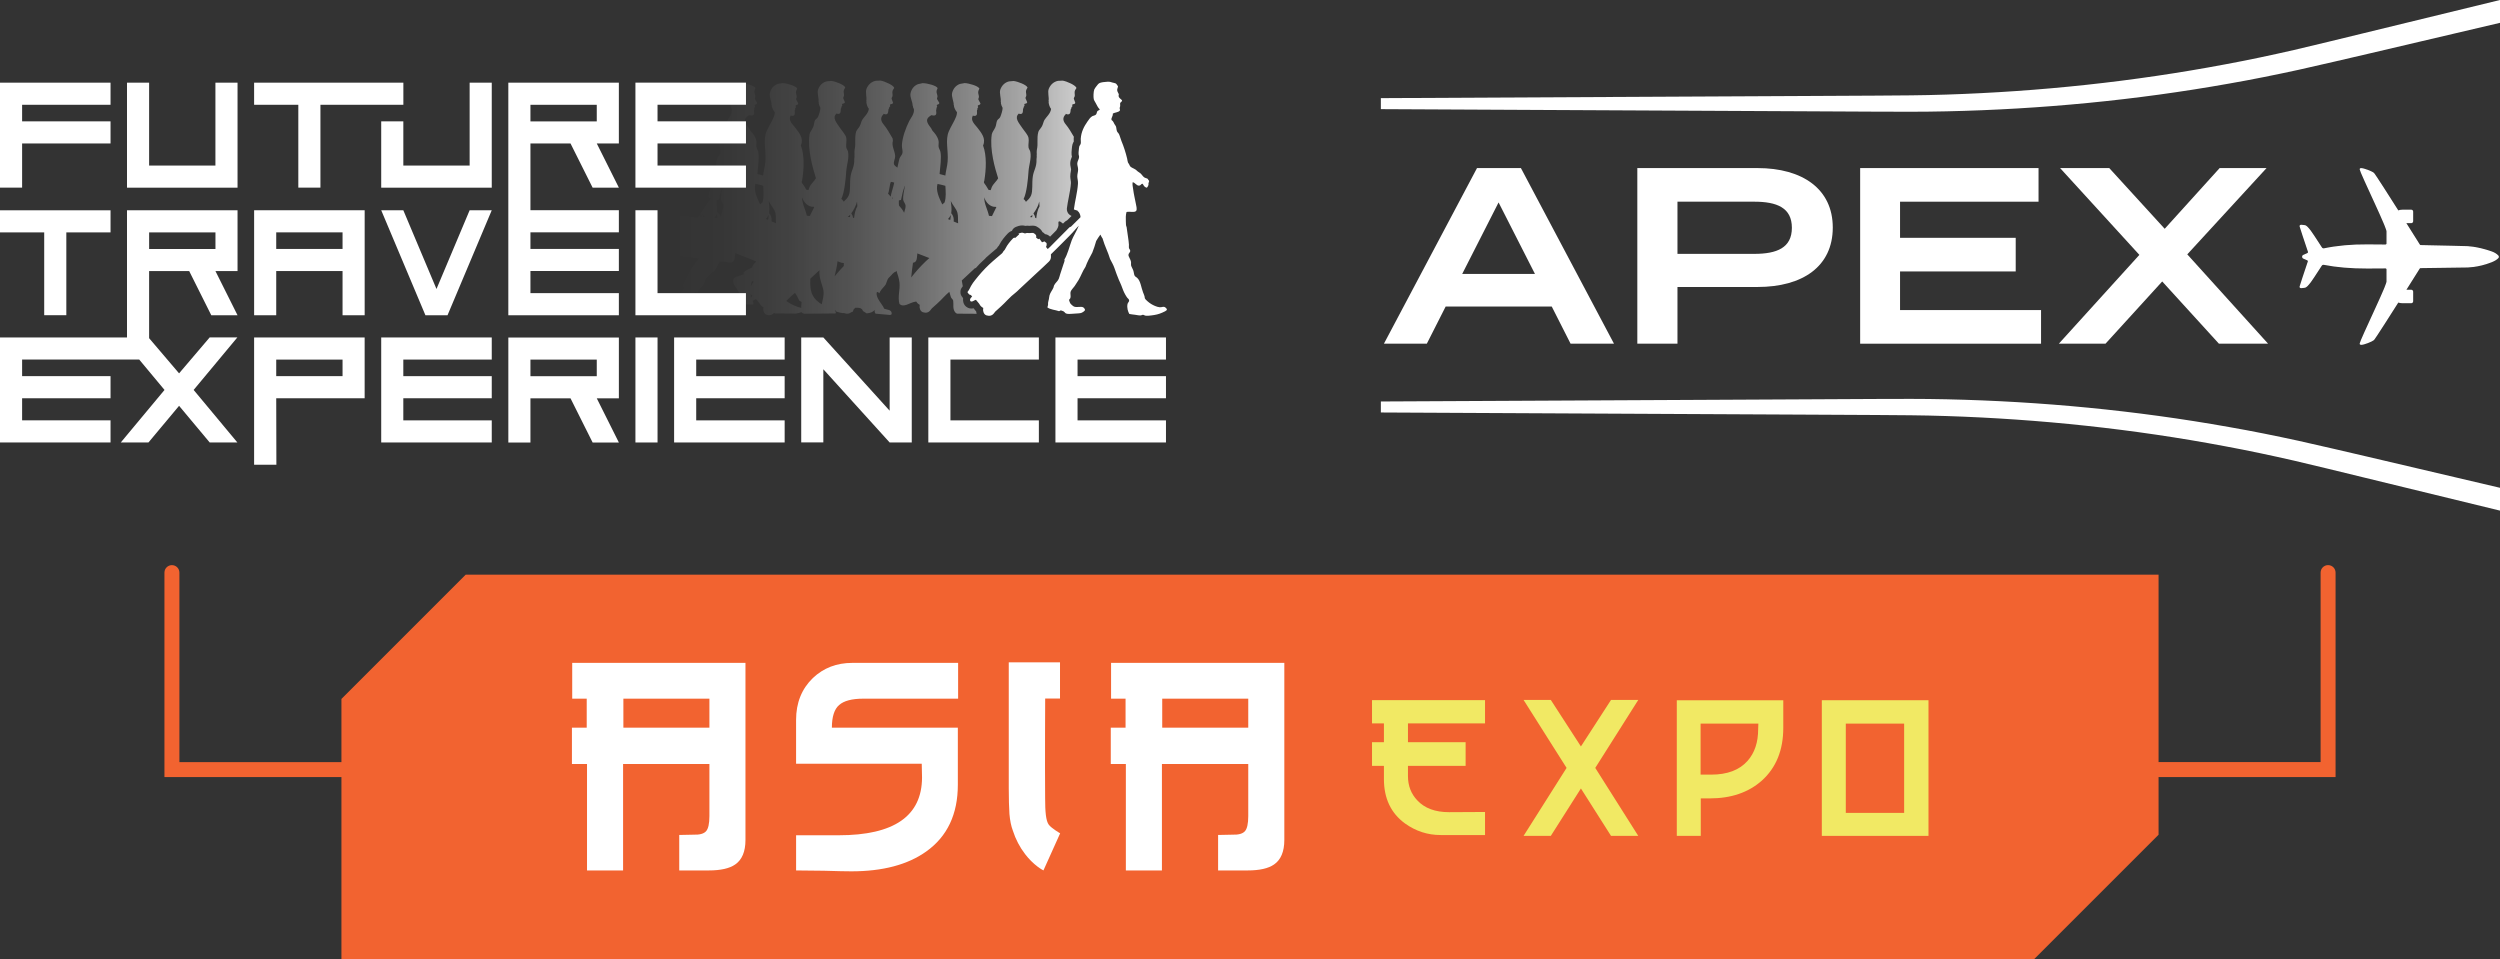
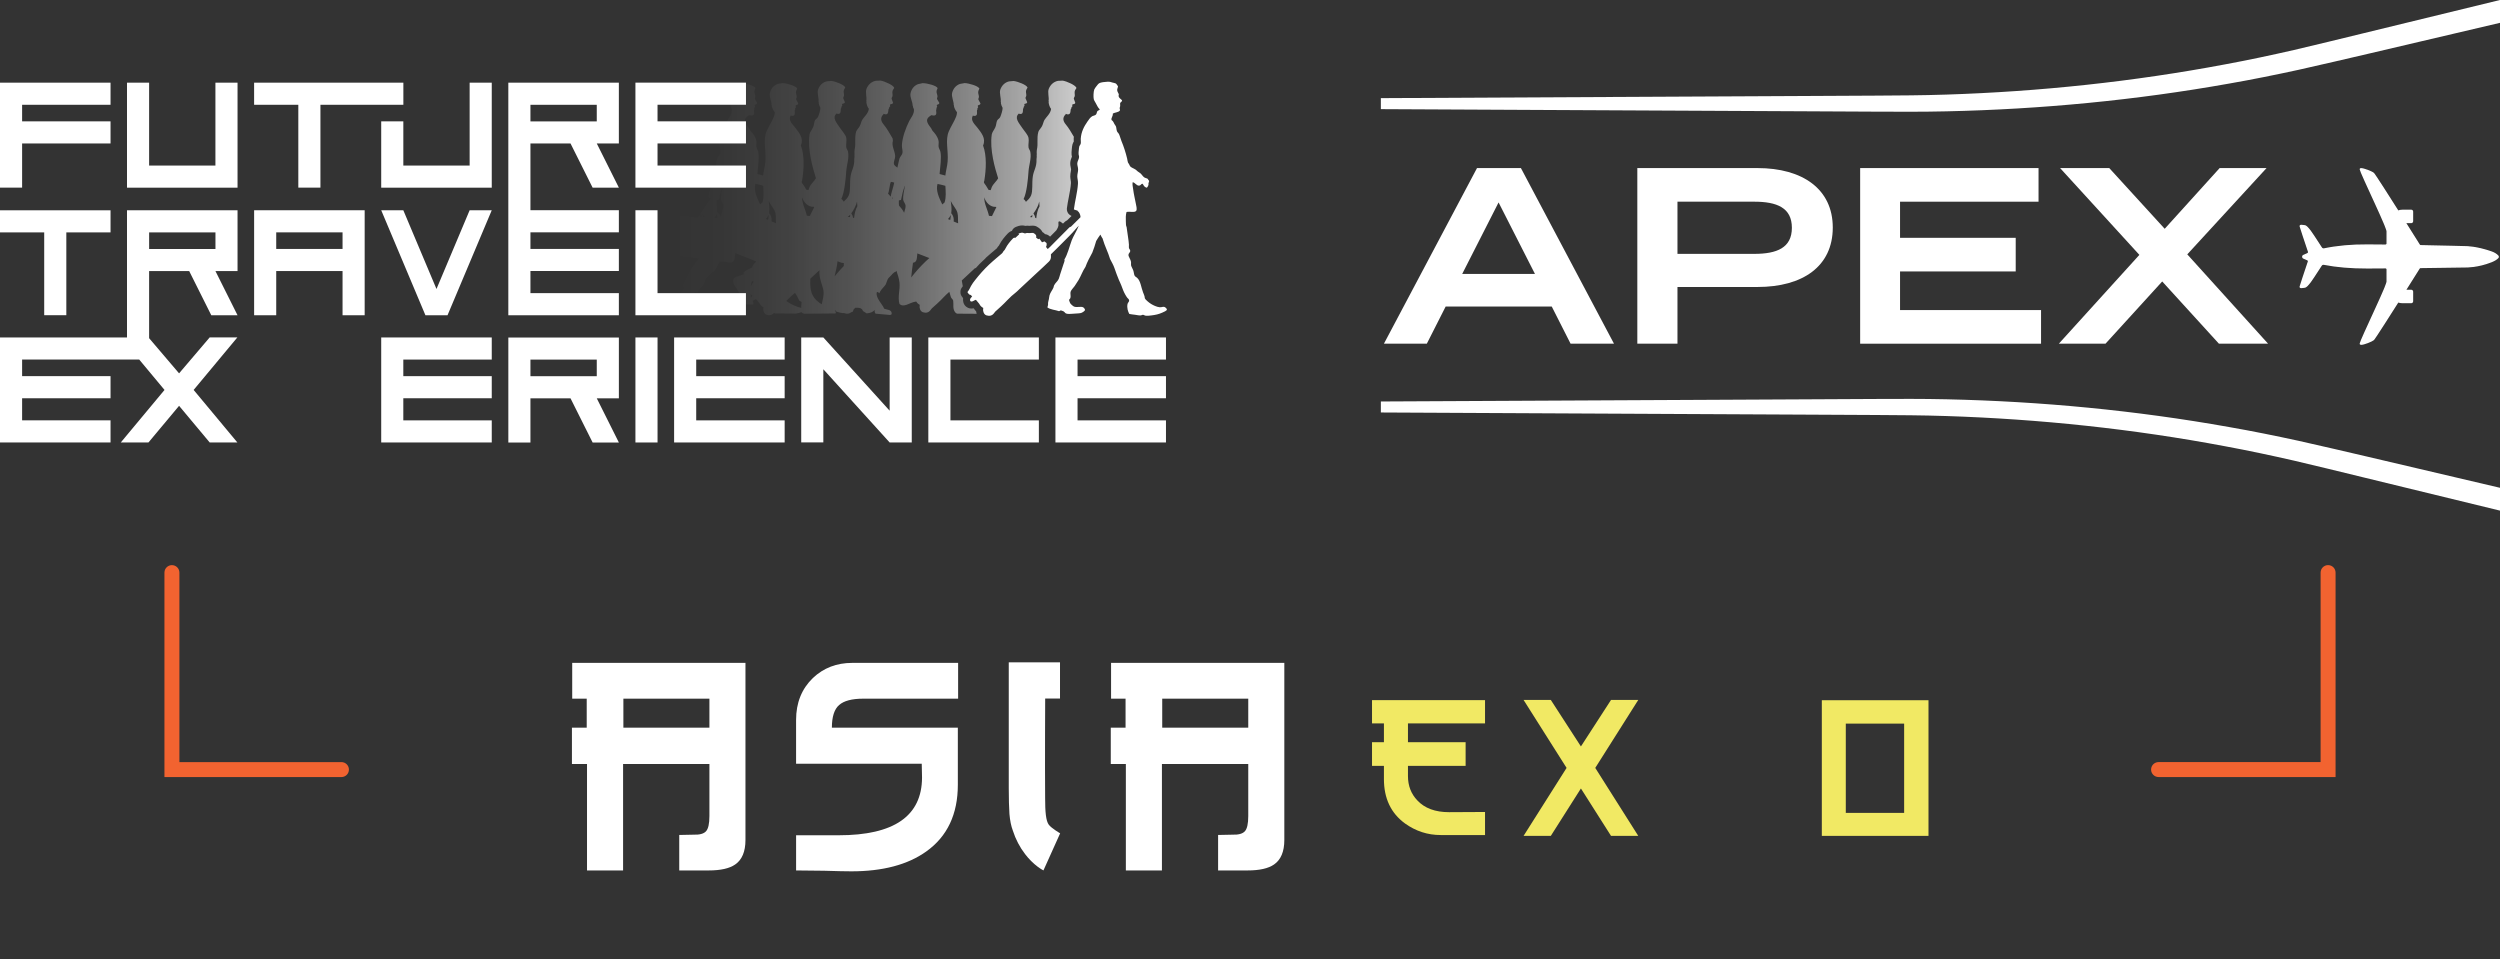
<svg xmlns="http://www.w3.org/2000/svg" id="a" viewBox="0 0 1433.44 549.87">
  <rect x="0" y="0" width="1433.44" height="549.87" fill="#333333" stroke="none" />
  <defs>
    <style>.c{fill:#fff;}.d{fill:#f1e964;}.e{fill:#f26330;}.f{fill:url(#b);}.g{fill:#1d1e1c;}</style>
    <linearGradient id="b" x1="386.52" y1="113.51" x2="617.23" y2="113.51" gradientUnits="userSpaceOnUse">
      <stop offset="0" stop-color="#fff" stop-opacity="0" />
      <stop offset=".14" stop-color="#fff" stop-opacity=".02" />
      <stop offset=".28" stop-color="#fff" stop-opacity=".07" />
      <stop offset=".43" stop-color="#fff" stop-opacity=".15" />
      <stop offset=".58" stop-color="#fff" stop-opacity=".26" />
      <stop offset=".73" stop-color="#fff" stop-opacity=".41" />
      <stop offset=".88" stop-color="#fff" stop-opacity=".58" />
      <stop offset="1" stop-color="#fff" stop-opacity=".75" />
    </linearGradient>
  </defs>
  <g>
    <path class="e" d="M195.77,445.54H94.29v-117.22c0-2.37,1.92-4.29,4.29-4.29s4.29,1.92,4.29,4.29v108.65h92.91c2.37,0,4.29,1.92,4.29,4.29s-1.92,4.29-4.29,4.29Z" />
    <path class="e" d="M1339.16,445.54h-101.49c-2.37,0-4.29-1.92-4.29-4.29s1.92-4.29,4.29-4.29h92.91v-108.65c0-2.37,1.92-4.29,4.29-4.29s4.29,1.92,4.29,4.29v117.22Z" />
  </g>
  <g>
-     <polygon class="e" points="1237.67 329.49 1237.67 478.61 1166.4 549.87 195.77 549.87 195.77 400.76 267.04 329.49 1237.67 329.49" />
    <path class="d" d="M851.48,478.79h-25.46c-7.42,0-14.22-2.2-20.39-6.61-8.08-5.88-12.12-14.36-12.12-25.46v-7.6h-6.83v-13.56h6.83v-10.8h-6.83v-13.33h64.8v13.33h-44.19v10.8h33.06v13.56h-33.06v5.84c0,5.58,1.8,10.25,5.4,14,4.19,4.48,10.25,6.72,18.18,6.72l20.61-.11v13.22Z" />
    <path class="d" d="M906.46,427.99l17.26-26.66h15.62l-24.66,38.97,24.66,38.97h-15.62l-17.26-27.18-17.26,27.18h-15.62l24.66-38.97-24.66-38.97h15.62l17.26,26.66Z" />
-     <path class="d" d="M961.44,401.49v77.78h13.74v-21.49h5.21c12.19,0,22.12-3.4,29.8-10.19,8.2-7.39,12.3-17.47,12.3-30.25v-15.84h-61.05Zm46.76,13.41l-.11,3.21c0,7.53-2.03,13.59-6.09,18.17-4.65,5.25-11.6,7.87-20.83,7.87h-6.09v-29.25h33.13Z" />
    <path class="d" d="M1044.59,401.49v77.78h61.16v-77.78h-61.16Zm47.2,13.41v51.19h-33.46v-51.19h33.46Z" />
    <path class="c" d="M637.06,380.09v20.51h8.31v16.61h-8.48v20.85h8.65v61.03h20.68v-61.03h49.5v29.84c0,4.41-.65,7.32-1.95,8.73-1.3,1.42-3.64,2.06-7.03,1.95-2.94,.11-5.71,.17-8.31,.17v20.34h16.95c6.78,0,11.81-1.13,15.09-3.39,3.95-2.71,5.93-7.4,5.93-14.07v-101.54h-99.34Zm78.66,37.13h-49.33v-16.61h49.33v16.61Z" />
    <path class="c" d="M607.86,477.81l-9.57,21.26s-1.42-.68-3.3-2.11c-2.6-1.96-5.03-4.37-7.23-7.24-3.07-3.99-5.43-8.52-7-13.42-1.02-2.64-1.65-5.88-1.97-9.58-.24-3.77-.39-8.67-.39-14.78v-72.18h29.38v20.77h-8.5s-.19,36.11-.03,56.99c0,7.84,.42,13.16,2.12,15.38,1.64,2.13,6.49,4.9,6.49,4.9Z" />
    <path class="c" d="M488.67,380.09h60.69v20.51h-54.42c-6.44,0-11.05,1.22-13.81,3.64-2.77,2.43-4.15,6.75-4.15,12.97h72.22v32.72c0,16.95-6.05,29.72-18.14,38.31-10.62,7.57-24.92,11.36-42.89,11.36-3.05,0-8.31-.11-15.77-.34-6.78-.11-12.09-.17-15.94-.17v-20.17h24.41c31.75,0,47.69-11.02,47.8-33.06l-.17-7.97h-72.05v-25.09c0-9.83,3.22-17.85,9.66-24.07,6.1-5.76,13.62-8.65,22.54-8.65Z" />
    <path class="c" d="M328.1,400.6h8.31v16.61h-8.48v20.85h8.65v61.03h20.68v-61.03h49.5v29.84c0,4.41-.65,7.32-1.95,8.73-1.3,1.42-3.64,2.06-7.04,1.95-2.94,.11-5.71,.17-8.31,.17v20.34h16.95c6.78,0,11.81-1.13,15.09-3.39,3.95-2.71,5.93-7.4,5.93-14.07v-101.54h-99.34v20.51Zm29.33,0h49.33v16.61h-49.33v-16.61Z" />
  </g>
  <path class="c" d="M669.09,177.5c-.07,.66-1.79,1.37-2.71,1.77-1.95,.88-3.83,1.31-6.25,1.59-1.03,.12-2.22,.28-3.08,.18-.72-.07-1.31-.57-1.78-.56-.38,.01-.66,.32-1.12,.37-.99,.11-2.22-.23-3.36-.37-1.13-.15-2.29-.25-3.27-.47-.74-1.27-1.48-3.5-1.03-5.7,.19-.9,.97-1.17,.93-2.05-.03-.72-.71-1.06-1.12-1.59-.37-.48-.77-1.18-1.12-1.78-.95-1.64-1.53-3.34-2.24-5.23-.41-1.1-.95-2.1-1.4-3.17-.92-2.23-1.77-4.49-2.52-6.72-.64-1.89-1.65-3.55-2.54-5.28-1.14-3.9-3.08-7.51-4.19-11.42,0-.06-.02-.11-.02-.17,0-.04-.02-.07-.02-.1,0,0,0,0,0,0-.05-.07-.12-.13-.17-.2-.43-.65-.8-1.36-1.14-2.09-.86,1.17-1.68,2.38-2.41,3.66-.59,2.24-1.39,4.44-2.21,6.63-1.46,2.72-2.93,5.35-3.98,8.32,0,0-.01,0-.02,0-1.59,2.3-2.39,4.86-3.92,7.47-.6,1.02-1.36,2.18-2.24,3.46-.61,.87-2.14,2.38-2.34,3.36-.2,1,.24,2.48-.09,3.46-.19,.55-.71,.68-.75,1.21-.01,.24,.57,1.63,.65,1.77,.34,.58,1.68,1.76,2.24,1.96,1.75,.62,3.76-.26,5.13,.37,.38,.17,1.19,1,1.12,1.59-.06,.51-1.54,1.48-2.24,1.68-.84,.25-2.39,.26-3.82,.38-1.42,.11-3.09,.26-4.2,.09-1.26-.19-1.17-.88-2.05-1.4-.5-.29-.95-.28-1.5-.56-.46,.06-.63,.42-1.12,.46-2.16-.76-4.97-.88-6.63-2.15,.05-.51,.31-.92,.37-1.4,.06-.42-.04-.81,0-1.21,.07-.66,.32-1.38,.46-2.06,.16-.75,.2-1.59,.37-2.23,.44-1.62,1.64-3,2.24-4.39,.18-.41,.19-.92,.37-1.3,.69-1.48,2.13-2.41,2.71-3.83,.35-.85,.54-1.8,.84-2.71,.61-1.82,1.17-3.61,1.77-5.41,.29-.88,.71-1.75,.75-2.71-.06-.05-.12-.08-.19-.12,2.04-3.35,2.9-7.52,4.26-11.12,.86-2.29,2.83-5.32,4.05-8.35-.61,.6-1.22,1.21-1.76,1.87-2.35,2.83-5.05,5.32-7.6,7.95-2.15,2.22-4.39,4.35-6.63,6.56,0,.33,0,.68,.02,1.03,.08,1.22-.27,2.29-1.16,3.15-1.09,1.05-2.18,2.09-3.29,3.13-1.55,1.45-3.12,2.88-4.68,4.33-3.06,2.85-6.12,5.71-9.19,8.56-.57,.53-1.09,1.11-1.7,1.58-1.79,1.38-3.45,2.89-5,4.52-1.15,1.21-2.32,2.4-3.56,3.53-1.12,1.02-2.25,2.02-3.36,3.04-.23,.21-.41,.49-.59,.76-1.12,1.6-2.66,1.94-4.4,1.4-1.56-.48-2.13-2.41-1.96-3.7,.03-.19,.08-.37,.12-.54-.93-.52-1.69-1.15-2.16-2.1-.19-.39-.53-.72-.82-1.07-.42-.52-.86-1.03-1.27-1.53-1.01,.2-1.7,1.17-2.86,.96-.54-.25-.53-.76-.48-1.42,.36-.48,.78-1.03,1.18-1.55-.23-.21-.47-.41-.7-.61-.07-.06-.15-.17-.22-.17-.96-.07-1.22-.92-1.73-1.46,.01-.15-.01-.27,.04-.33,.87-1.01,1.37-2.24,1.99-3.39,.65-1.2,1.47-2.26,2.3-3.32,2.46-3.15,5.12-6.13,8.02-8.89,1.3-1.24,2.69-2.4,4.05-3.58,1.12-.97,2.26-1.92,3.38-2.88,.14-.12,.28-.27,.36-.44,.24-.53,.59-.97,1.02-1.38,.29-.28,.45-.69,.64-1.06,1.07-2.08,2.54-3.86,4.14-5.55,.4-.43,.85-.69,1.46-.44,.73-.67,1.46-1.35,2.19-2.02-.1-.1-.21-.22-.38-.4,1.11-.44,2.16-.86,3.3-.24,.31,.17,.62,.13,.93,0,.42-.18,.86-.2,1.31-.12,.96,.16,1.91-.14,2.94-.04,.97,.54,2.04,1.08,1.63,2.66,.4,.3,.8,.6,1.24,.93,.19-.1,.39-.2,.63-.32,.5,.68,1,1.38,1.52,2.09,.49-.18,.93-.35,1.4-.52,.41,.32,.78,.62,1.18,.94,.15,.76,.12,1.51-.3,2.24,.32,.39,.63,.76,.99,1.2,.51-.48,1-.92,1.48-1.37,.21-.2,.41-.41,.61-.62,3.31-3.34,6.63-6.68,9.94-10.02,.37-.37,.71-.76,1.22-.73,1.87-1.85,3.72-3.69,5.56-5.52-.03-.48-.1-.95-.25-1.4-.37-1.1-.86-1.78-1.46-2.15,.02-.07,.05-.12,.06-.19-.7-.27-1.59-.35-2.15-.75,.57-4.65,2-9.67,2.33-14.66,.11-1.68-.35-2.92-.38-4.2-.02-1.33,.48-2.69,.47-4.01,0-1.27-.57-2.45-.47-3.64,.11-1.19,.99-2.33,1.03-3.55,.02-.51-.24-1.05-.28-1.49-.06-.71,0-1.56,.1-2.34,.08-.69,.11-1.51,.28-2.14,.15-.54,.71-1.06,.84-1.68,.18-.89-.05-1.9,0-2.7,.25-4.12,1.99-7.24,3.83-9.9,.84-1.21,1.73-2.58,2.9-3.17,.63-.32,1.49-.29,2.05-.94,.47-.54,.36-1.41,.84-1.96,.42-.47,.94-.24,1.31-.93-1.04-.98-1.59-2.23-2.34-3.64-.42-.81-.95-1.51-1.12-2.24-.27-1.2-.18-4.26,.28-5.51,.2-.55,.83-1.34,1.3-1.96,.48-.63,1.01-1.34,1.59-1.68,.89-.52,2.96-.74,4.67-.84,1.28-.07,1.98,.17,2.89,.47,.61,.2,1.34,.25,1.77,.47,.65,.33,.87,1.05,1.4,1.68-.07,.81-.51,1.45-.46,2.24,.04,.89,.7,1.6,.93,2.34-.34,1.41,.04,1.75,.84,2.52,.33,.32,1.01,.77,1.03,1.12,.01,.56-.97,.86-1.12,1.49-.1,.42,.12,1.14,0,1.77-.06,.33-.27,.74-.28,1.03-.02,.43,.3,.86,.19,1.3-.77,1.22-2.91,1.07-4.11,1.87,.2,1.59-1.26,2.6-.65,3.73,.12,.23,.31,.21,.28,.19,.7,.64,.82,1.15,1.31,2.06,.27,.5,.66,.86,.84,1.3,.33,.84,.23,1.89,.65,2.89,.23,.56,.73,.84,1.03,1.4,.64,1.24,.93,2.77,1.49,4.11,1.33,3.16,2.43,6.6,3.27,10.08,.18,.75,.21,1.59,.47,2.24,.11,.26,.46,.67,.65,1.03,.24,.43,.4,.91,.56,1.12,.63,.78,2.08,1.23,3.08,1.87,.46,.29,.85,.74,1.31,1.12,.5,.41,1.1,.69,1.49,1.02,.9,.78,1.51,1.94,2.33,2.43,.68,.41,1.38,.42,1.97,.84,.04,.48,.7,.75,.75,1.31,.02,.26-.3,.7-.38,1.22-.04,.31,.05,.71,0,.94-.1,.45-.68,1.48-1.02,1.58-.68-.21-1.1-.48-1.49-.93-.4-.45-.49-1.09-1.03-1.4-.91,.32-.86,1.07-1.87,1.13-1.48,.07-2.24-1.77-3.64-1.97-.3,1.25,.09,2.64,.28,4.11,.35,2.79,.96,5.18,1.5,8.03,.24,1.27,.82,3.28,.28,4.2-.78,1.31-3.83,.26-5.6,.75-.49,1.71-.46,3.62-.38,5.5,.03,.71,.01,1.44,.09,2.06,.06,.42,.29,.8,.37,1.21,.1,.46,.14,.95,.19,1.4,.33,2.89,.95,5.79,1.12,8.59,.04,.59-.13,1.28,0,1.87,.12,.54,.78,1,.75,1.77-.04,.74-.98,1.27-1.03,2.15-.05,1.11,1.27,2.55,1.49,4.11,.08,.58-.11,1.21,0,1.86,.14,.81,.88,1.88,1.21,2.8,.45,1.23,.43,2.41,.84,3.18,.29,.54,.91,.78,1.4,1.21,2.06,1.79,2.35,5.62,3.45,8.41,.3,.73,.65,1.54,.84,2.23,.1,.35,.04,.78,.19,1.13,.23,.54,.98,1.25,1.59,1.77,1.28,1.12,2.61,1.93,4.2,2.61,.87,.38,1.9,.69,2.71,.75,1.15,.08,1.8-.44,2.71-.18,.29,.08,1.49,.85,1.4,1.59Z" />
  <path class="f" d="M616.25,55.02c.13-.97-.38-2.18,.17-3.27,.27-.44,.55-.88,.81-1.32-.52-1.59-5.39-3.76-7.89-4.2-.9,.04-1.8,.08-2.7,.12-2.44,.49-4.26,2.1-5.28,4.51-.84,1.96,.27,5.18-.14,6.94,.13,.36,.15,.65,.04,1.04,.19,1.27,.61,2.59,1.4,3.59-.24,2.66-2.82,4.7-3.79,6.33-.57,.95-.76,2.35-1.41,3.59-.61,1.18-1.84,2.28-2.1,3.26-1.01,3.78-.03,6.76-.83,10.17-.06,.56-.14,1.12-.11,1.68,.02,.6,.09,1.22-.01,1.81,.14,.68-.12,1.5-.1,1.99,.16,4.57-1.54,6.22-2.1,9.78-.63,4.06,.13,8.33-1.05,11.09-.6,1.42-1.74,2.53-2.89,3.59-.5-.9-1.05-1.41-1.48-1.67,.04,0,.09,.02,.14,.02,1.77-3.62,2.48-11.09,2.79-15.76,.24-3.69,1.75-7.5,1.03-11.25-.18-.94-.9-1.64-1.03-2.58-.24-1.72,.38-3.66,0-5.46-.39-1.8-2.21-3.61-3.45-5.46-2.3-3.41-4.72-5.94-2.15-8.42,.29,.11,.58,.21,.86,.23,2.36,.13,1.07-3.1,1.93-3.45-.04-.94,.15-.62,.56-1.29-.17-.35-.22-.59-.08-1.01,.64-.37,1.32-.08,1.59-.95-.32-.78-.64-1.56-.97-2.34-.07-.67,.4-.87,.45-1.59,.08-.96-.49-2.13-.02-3.22,.25-.44,.49-.89,.73-1.34-.59-1.55-5.5-3.44-8-3.75-.88,.08-1.77,.16-2.65,.24-2.38,.59-4.09,2.27-4.96,4.69-.71,1.97,.55,5.08,.24,6.83,.14,.35,.18,.64,.09,1.03,.19,.9,.5,1.83,.98,2.63,0,1.38-.72,3.77-1.38,5.28-.34,.77-1.36,1.22-1.73,1.93-.54,1.03-.48,2.59-1.04,3.86-.73,1.66-1.87,2.84-2.07,4.18-1.3,8.7,1.91,19.62,3.57,24.84,.03,.1,.05,.22,.07,.36-.92,1.65-2.78,3.09-3.64,5.01-.27,.6-.48,1.17-.62,1.72-.39-.08-.8-.14-1.22-.16-2.34-4.31-3.07-3.66-2.45-5.22,1.1-6.56,1.47-14.46-.7-20.22,1.81-4.04-.99-7.28-3.15-10.11-1.52-2-4.28-4.16-2.72-7.04,.34,.1,.7,.2,1.03,.19,2.39-.06,.77-3.22,1.61-3.64-.12-.95,.1-.64,.44-1.35-.21-.34-.28-.57-.19-1.02,.61-.43,1.33-.19,1.51-1.1-.4-.76-.81-1.51-1.21-2.28-.13-.67,.32-.91,.31-1.64-.02-.98-.7-2.11-.33-3.26,.2-.47,.41-.94,.6-1.42-.75-1.51-5.9-3.01-8.44-3.13-.89,.15-1.78,.31-2.65,.47-2.35,.8-3.91,2.64-4.55,5.16-.53,2.06,1.05,5.09,.9,6.88,.18,.34,.25,.63,.2,1.03,.35,1.13,.89,2.28,1.7,3.15-.02,.86-.18,1.68-.47,2.46-1.03,2.74-2.95,5.58-4.2,8.48-2.21,5.14-.2,10.91-.7,17.28-.22,2.83-1.06,5.54-1.32,8.12-1.03-.3-2.1-.58-3.3-.89,.37-4.17,1.17-9.44,.47-12.78-.2-.96-.91-1.85-1.05-2.93-.12-.91,.2-2.23,0-3.26-.52-2.6-2.27-4.51-3.5-5.87-.35-.39-.43-.95-.69-1.3-1.85-2.46-3.83-4.81-1.05-6.85,.03,0,.66-.48,1.12-.76,.49,.06,1.03,.27,1.5,.24,2.39-.16,.64-3.25,1.45-3.7-.17-.94,.07-.64,.39-1.37-.22-.32-.31-.57-.22-1.01,.59-.45,1.31-.24,1.45-1.15-.43-.75-.87-1.49-1.31-2.23-.16-.67,.28-.93,.24-1.65-.06-.98-.8-2.08-.47-3.24,.18-.48,.37-.96,.54-1.43-.82-1.49-6.02-2.79-8.58-2.81-.88,.19-1.76,.38-2.63,.57-2.32,.89-3.79,2.78-4.33,5.32-.44,2.07,1.27,5.04,1.2,6.85,.19,.33,.27,.62,.24,1.02,.15,.42,.33,.83,.53,1.24,.25,2.79-1.83,4.98-2.7,6.72-1.91,3.76-3.95,9.35-4.2,13.7-.09,1.57,.54,3.38,.34,4.56-.19,1.19-1.38,2.15-1.74,3.26-.41,1.25-.64,3.02-1.05,4.57-.06,.22-.11,.42-.16,.64-.94-.65-1.76-1.31-1.95-1.99-.38-1.37,.75-3.13,.7-4.56-.09-2.9-2.23-5.91-1.31-8.81-.04-.45-.09-.91-.15-1.36-1.54-2.72-3.41-5.95-5.19-8.08-1.46-1.74-2.16-3.78-.08-5.78,0,0,.07-.19,.1-.31,.34,.14,.67,.3,1,.33,2.38,.25,1.25-3.08,2.15-3.39,.02-.95,.18-.62,.64-1.28-.15-.36-.19-.61-.03-1.03,.67-.34,1.34-.02,1.66-.89-.28-.81-.57-1.61-.86-2.41-.03-.68,.45-.86,.55-1.59,.13-.97-.38-2.18,.16-3.26,.28-.44,.55-.88,.82-1.32-.52-1.59-5.38-3.75-7.89-4.2-.9,.04-1.8,.08-2.7,.12-2.44,.49-4.26,2.1-5.28,4.51-.84,1.96,.27,5.17-.14,6.93,.12,.36,.15,.65,.04,1.04,.19,1.27,.61,2.59,1.4,3.59-.24,2.66-2.82,4.7-3.79,6.32-.57,.95-.76,2.35-1.41,3.58-.61,1.18-1.84,2.28-2.1,3.26-1.01,3.77-.04,6.75-.83,10.16-.05,.56-.14,1.12-.11,1.68,.02,.6,.1,1.22-.01,1.81,.14,.68-.11,1.5-.1,1.99,.16,4.57-1.55,6.2-2.1,9.78-.63,4.06,.13,8.32-1.05,11.08-.6,1.41-1.74,2.52-2.89,3.59-.5-.9-1.05-1.41-1.48-1.67,.04,0,.09,.01,.13,.02,1.77-3.62,2.48-11.08,2.79-15.75,.24-3.69,1.75-7.49,1.03-11.24-.17-.94-.9-1.64-1.03-2.57-.24-1.72,.38-3.66,0-5.46-.39-1.8-2.21-3.6-3.45-5.46-2.29-3.4-4.72-5.94-2.14-8.41,.28,.11,.58,.21,.86,.23,2.35,.13,1.07-3.09,1.93-3.44-.04-.94,.15-.62,.55-1.29-.16-.35-.22-.59-.08-1.01,.64-.36,1.32-.08,1.58-.95-.32-.78-.64-1.56-.97-2.34-.07-.67,.39-.87,.45-1.59,.08-.96-.5-2.13-.02-3.22,.25-.44,.49-.89,.73-1.34-.59-1.55-5.5-3.44-7.99-3.75-.88,.08-1.77,.16-2.64,.24-2.38,.59-4.08,2.27-4.95,4.69-.71,1.97,.55,5.07,.24,6.82,.14,.35,.18,.64,.1,1.03,.19,.91,.5,1.83,.97,2.63,0,1.38-.72,3.76-1.38,5.28-.34,.76-1.36,1.22-1.72,1.92-.54,1.03-.47,2.59-1.04,3.85-.74,1.66-1.87,2.84-2.07,4.18-1.3,8.7,1.91,19.6,3.57,24.82,.03,.1,.05,.22,.07,.36-.91,1.65-2.78,3.09-3.64,5.01-.27,.6-.47,1.17-.62,1.72-.39-.08-.8-.14-1.22-.16-2.33-4.31-3.06-3.65-2.45-5.21,1.1-6.56,1.47-14.45-.7-20.2,1.81-4.03-.99-7.26-3.15-10.1-1.51-1.99-4.27-4.15-2.72-7.03,.34,.09,.69,.19,1.02,.19,2.39-.06,.77-3.21,1.61-3.64-.13-.95,.09-.63,.44-1.35-.2-.34-.28-.57-.18-1.02,.61-.42,1.33-.19,1.51-1.09-.4-.76-.8-1.51-1.21-2.28-.13-.67,.31-.91,.31-1.64-.02-.98-.71-2.11-.33-3.25,.2-.47,.41-.94,.6-1.42-.75-1.51-5.9-3.01-8.44-3.12-.89,.15-1.77,.31-2.65,.47-2.35,.8-3.91,2.63-4.55,5.15-.53,2.05,1.05,5.09,.9,6.88,.18,.34,.25,.63,.2,1.03,.35,1.12,.9,2.28,1.7,3.15-.02,.86-.18,1.68-.46,2.45-1.03,2.73-2.95,5.57-4.2,8.47-2.21,5.14-.2,10.9-.7,17.27-.22,2.82-1.06,5.53-1.32,8.12-1.02-.3-2.09-.58-3.3-.89,.37-4.16,1.17-9.43,.47-12.77-.2-.96-.91-1.85-1.05-2.93-.12-.91,.2-2.23,0-3.26-.52-2.6-2.27-4.51-3.5-5.86-.35-.39-.43-.95-.69-1.3-1.85-2.46-3.83-4.8-1.05-6.84,.03,0,.66-.48,1.12-.75,.49,.06,1.03,.26,1.51,.24,2.38-.16,.64-3.24,1.46-3.7-.17-.94,.06-.64,.38-1.37-.22-.33-.31-.56-.22-1.01,.59-.45,1.31-.24,1.45-1.15-.43-.74-.87-1.49-1.31-2.23-.16-.67,.28-.93,.23-1.65-.06-.98-.8-2.08-.47-3.24,.18-.48,.37-.96,.55-1.44-.82-1.48-6.02-2.79-8.57-2.8-.88,.19-1.76,.38-2.63,.57-2.31,.89-3.78,2.78-4.32,5.32-.44,2.07,1.27,5.04,1.2,6.84,.19,.33,.28,.62,.24,1.02,.15,.42,.33,.84,.53,1.24,.25,2.78-1.83,4.98-2.7,6.71-1.9,3.76-3.94,9.35-4.2,13.69-.09,1.57,.54,3.37,.35,4.56-.19,1.19-1.39,2.15-1.75,3.26-.41,1.25-.64,3.01-1.05,4.56-.87,3.27-1.42,6.08-2.1,9.78-.36,1.98-1.85,6.12-1.85,7.52,0,1.08,1.39,.03,1.15,.95-.46,1.84-3.42,4.33-4.26,6.85-.88,.56-1.35,1.43-1.56,2.43-.82,.41-.95,1.24-1.39,1.88-3.55-.31-6.61-1.32-10.58-1.02-1,5.5-1.78,10.92-2.62,16.48-.27,1.83-.81,3.76-.41,5.75,1.94,.94,4.43,.92,6.78,1.21,2.43,.3,4.89,.64,7.37,.99-2.12,2.43-3.81,4.74-5.87,8.48-.44,.7-2.83,6.31-3.49,7.28-.11,.17,1.04,.56,.93,.72-.56,.82-.63,1.18-.93,1.73-1.4,2.53-4.26,4-2.91,7.23,2.5,1.65,8.87,1.92,8.55,4.75,.06,.22,.11,.44,.16,.68,.08,.33,.26,.52,.49,.65,.09-.01,.19-.02,.33,0,1.97,.19,3.94,.3,5.92,.52,1,.12,2.01,.3,2.66-.02,.14-.29,.2-.6,.23-.94h-.03c-.36-2.03-2.36-1.69-4.27-2.45-1.11-2.68-4.84-6.02-4.31-9.19,.17-1.01,1.52,.3,1.52,.3,.37-1.21,2.16-3.29,3.18-4.35,1.06-1.1,1.01-3.43,2.42-4.68,1.4-1.25,2.38-2.94,3.72-3.24,.5-.56,1-1.12,1.47-1.7,.56-1.38,1.22-2.71,2.09-3.97,.48,.05,.95,.09,1.41,.1,.37,.01,.73-.13,1.09-.12,1.76,.05,4.38,1.4,5.66-.56,.51-.77,.63-2.83,.76-4.33,2.83,1.09,5.68,2.21,8.54,3.32,1.15,.44,2.3,.98,3.44,1.48-1.06,1.11-2.06,2.21-2.33,3.47-1.48,.71-3.43,1.53-4.76,2.61-.39,.32,.41,1.02-.13,1.3-2.12,1.08-5.46,1-5.95,3.26-.54,2.46,2.47,4.96,3.5,7.49,1.15,2.84,1.17,5.23,3.5,6.51h4.55c.18-.8-.07-1.47-.4-2.12,.71-.2,1.28-.77,2.02-.91,.42,.5,.85,1.01,1.27,1.53,.28,.35,.62,.67,.82,1.07,.47,.95,1.23,1.58,2.16,2.1-.04,.17-.09,.36-.12,.54-.17,1.29,.39,3.22,1.96,3.7,1.62,.5,3.06,.23,4.16-1.1,.16,.11,.31,.22,.48,.33,3.95,0,7.87,.11,11.84,.08,.11,0,.23-.01,.34-.01,1.11-.17,2.16-.51,3.21-.83,.04,.1,.09,.2,.12,.3,.36,.26,.79,.45,1.24,.62,5.91-.02,11.97-.08,18.06-.16,.11-.21,.13-.42,.15-.65-.02-.09-.03-.17-.06-.24h-.02c-.13-.37-.33-.69-.56-.98,.37,.06,.65,.23,.76,.6,.09,.08,.18,.16,.27,.24,.44,.13,.87,.26,1.27,.37,.66,.2,1.35,.34,2.06,.43,.34,0,.7,0,1.05,.01,.11,.05,.21,.11,.33,.15,1.38,.43,2.63,.29,3.65-.58,.31-.1,.61-.2,.9-.32,.06-.08,.13-.15,.19-.23h-.04c.18-.55,.45-.9,.53-1.24,.3-.28,.61-.55,.91-.82,2.02-.15,3.62,.11,4.27,1.72h0s.04,.04,.05,.06c.05,.07,.09,.15,.14,.22,.1,.05,.2,.09,.3,.14,.81,.42,1.18,.87,1.67,1.07,.29,.04,.49-.07,.79-.12,.07-.01,.14,0,.21,0,.11-.03,.22-.05,.32-.06,.05-.02,.1-.03,.17-.04,.3-.05,.59-.14,.87-.23,.22-.09,.42-.17,.63-.26,.23-.11,.44-.24,.65-.38,.08-.05,.15-.11,.23-.17,.03-.02,.07-.04,.1-.07,.06-.05,.13-.1,.2-.15h-.02c.04-.21,.16-.35,.31-.45,.11,.25,.17,.53,.13,.83,.06,.22,.11,.44,.16,.68,.08,.33,.26,.52,.5,.65,.09-.02,.19-.02,.33,0,1.97,.2,3.94,.3,5.92,.52,1,.12,2.02,.3,2.66-.02,.14-.29,.2-.6,.23-.94,0,0-.02,0-.03,0-.36-2.03-2.36-1.69-4.27-2.45-1.11-2.68-4.84-6.02-4.32-9.19,.17-1.01,1.52,.3,1.52,.3,.38-1.21,2.16-3.29,3.19-4.36,1.06-1.1,1.01-3.43,2.42-4.68,1.4-1.25,2.37-2.94,3.72-3.25,.16-.18,.32-.37,.48-.55,.7,2.2,1.51,4.38,1.74,6.62,.45,4.42-1.16,8.29,0,12.38,2.51,2.34,5.68-.75,9.09-1.3,.17-.03,.35-.05,.53-.07,.47,.84,1.18,1.43,2.04,1.91-.04,.17-.09,.36-.12,.54-.17,1.29,.39,3.22,1.96,3.7,1.74,.54,3.28,.2,4.4-1.4,.18-.26,.36-.54,.59-.76,1.11-1.02,2.24-2.03,3.36-3.04,1.24-1.12,2.41-2.31,3.56-3.53,1-1.06,2.07-2.04,3.17-3,.3,1.01,.6,2.01,.89,3,.22,.74,1.24,1.35,1.34,2.1,.31,2.12-.41,4.5,1,6.45,.13,.16,.25,.3,.38,.45,.25,.18,.5,.35,.77,.52,3.77,0,7.51,.09,11.29,.07-.14-.47-.25-.94-.31-1.42-.54-.52-.99-1.1-1.36-1.73-.38,.08-.8,.14-1.25,.14-.36,0-.73-.03-1.08-.1-.33-.06-.65-.17-.96-.31-1.18-.54-3.11-1.98-2.83-5.45,0-.04,0-.09,.01-.13-.15-.19-.27-.36-.37-.49-.03-.04-.05-.08-.08-.11-.73-.8-1.11-1.86-1.06-2.93,0-1.08,.35-2.02,1.02-2.8,.11-.13,.22-.29,.33-.47-.23-1.1-.43-2.22-.59-3.3,1.85-1.72,3.69-3.45,5.54-5.17,.74-.69,1.49-1.38,2.24-2.07,.03,.11,.05,.21,.08,.32,.79-.89,1.58-1.76,2.39-2.61,1.1-1.02,2.18-2.06,3.26-3.1,.15-.15,.27-.31,.39-.47,.73-.66,1.47-1.3,2.19-1.92,.32-.27,.63-.54,.95-.82,.65-.56,1.3-1.11,1.95-1.66,.36-.31,.73-.61,1.09-.92,.34-.59,.76-1.14,1.26-1.67,.05-.1,.1-.2,.15-.29,1.4-2.73,3.3-4.9,4.8-6.48,.82-.87,1.69-1.34,2.46-1.59,.42-1.03,1.24-1.85,2.29-2.27,.89-.35,2.1-.84,3.58-.84,.62,0,1.22,.08,1.8,.25,.38-.07,.78-.11,1.18-.11,.36,0,.73,.03,1.11,.09,.12,0,.33-.02,.54-.04,.36-.03,.81-.07,1.31-.07,.3,0,.58,.01,.87,.04,.56,.06,1.1,.23,1.58,.5l.08,.05c1.68,.93,2.66,2.02,3.19,3.11,.56,.27,1.06,.66,1.46,1.18,.8,.06,1.58,.36,2.23,.87l.68,.54,.38-.38c1.06-1.07,2.12-2.14,3.18-3.21,.75-1.22,1.39-2.39,1.23-3.68-.26-2.09,.71-1.8,2.6-.19,.13-.13,.26-.27,.4-.4l.06-.06c.34-.35,.97-.99,1.92-1.42l.3-.3,2.22-2.2c-.32-.15-.65-.33-.97-.55-1.23-.87-1.88-2.34-1.7-3.83,.26-2.08,.67-4.21,1.07-6.27,.52-2.71,1.07-5.51,1.25-8.16,.04-.54-.05-1.06-.15-1.71-.1-.62-.21-1.32-.23-2.14-.02-1.08,.16-2.06,.3-2.85,.08-.47,.17-.95,.17-1.22,0-.16-.09-.56-.16-.88-.17-.79-.41-1.88-.3-3.14,.1-1.18,.5-2.16,.79-2.87,.05-.11,.1-.25,.15-.37-.07-.28-.16-.66-.2-1.11-.07-.9-.04-1.96,.11-3.15,.02-.15,.03-.31,.05-.48,.06-.65,.13-1.45,.34-2.25,.19-.73,.52-1.3,.76-1.69,0-.11-.01-.22-.02-.31-.03-.45-.07-1-.03-1.58,.02-.3,.06-.57,.09-.86-1.42-2.48-3.05-5.21-4.62-7.07-1.46-1.74-2.17-3.78-.08-5.79,0,0,.07-.19,.1-.3,.34,.14,.67,.29,1.01,.33,2.38,.25,1.26-3.08,2.15-3.39,.02-.96,.19-.62,.64-1.28-.15-.36-.19-.61-.03-1.03,.67-.34,1.34-.01,1.66-.89-.28-.8-.57-1.61-.85-2.41-.03-.68,.45-.87,.55-1.59Zm-215.04,68.63c.48-.29,1.29-.11,1.5,.36-.52,.36-1.36,.22-1.5-.36Zm1.8,.78c-.11-.48-.22-.96-.33-1.44,.12-.14,.26-.3,.41-.45,.12,.54,.41,1.08,.9,1.61,.23,.24,.5,.41,.81,.56-.61-.06-1.21-.14-1.79-.27Zm6.38,.45c.84-.68,1.31-1.49,1.55-2.39,.28,.69,.22,1.58,.42,2.55-.65-.09-1.31-.13-1.97-.16Zm3.89-.35c-.39-1.36-1.15-2.41-2.15-3.17,.17-1.94-.29-4.17-.15-6.35,.03-.45,1.18-.19,1.26-.61,.58-2.93,1.26-5.97,2.42-8.53-.67,2.82-1.38,6.57-1.23,8.48,.09,1.09,1.32,2.27,1.4,3.58,.08,1.38-.94,4.02-1.55,6.58Zm77.6-7.23c.22-.59,.38-1.2,.52-1.81,.07,.89,.15,1.82,.18,2.79-1.1,1.83-1.6,4.21-1.88,6.79-.16-.12-.37-.22-.63-.3-.13-.93-.48-1.75-.98-2.46,1.33-1.76,2.37-3.9,2.79-5.01Zm-3.43,5.8c.06,.42-.02,.88-.12,1.38-.44-.03-.89-.06-1.3-.08,.49-.35,.96-.79,1.42-1.3Zm-20.77-4.54c.03,.23,.05,.46,.09,.7-.05-.02-.11-.03-.17-.04-.77,1.55-1.53,3.09-2.27,4.63-.58-.05-1.15-.11-1.72-.17-.87-3.89-2.82-6.97-2.69-10.61,.77,2.82,3.42,5.8,6.77,5.49Zm-22.16,3.3c.53,1.99,.23,3.99,.42,6.12-.86-.35-1.69-.69-2.55-1.04,.23-1.96-.35-3.56-1.43-4.77,.02-.1,.04-.2,.06-.31,.3-2.28,0-4.34-.32-6.73,1.13,2.53,3.21,4.48,3.82,6.73Zm-3.86,1.38c.19,.79-.15,1.7-.22,2.8-.37-.14-.76-.27-1.15-.38-.02-.08-.04-.15-.07-.23,.62-.62,1.12-1.37,1.43-2.18Zm-7.53-17.82c1.5,.3,3.01,.63,4.49,1.08,.2,3.47,.48,6.7-.46,9.5-.4,.42-.85,.79-1.31,1.17-1.91-3.89-3.82-8.08-2.73-11.75Zm-1.07,56.19c-.47,.64-.92,1.3-1.31,2.02-.1,.18-.19,.37-.29,.55,.11-.87,.26-1.65,.41-2.24,.26-1.04,.78-.78,1.18-.33Zm-1.53,8.8c-.11-.52-.17-1.07-.21-1.63,.05,0,.1,.02,.15,.03,.08,0,.15,.11,.22,.17,.23,.2,.47,.41,.7,.61-.26,.35-.53,.7-.79,1.04-.02-.08-.05-.15-.07-.23Zm28.88,6.1c-2.51-.48-6.03-2.02-8.58-3.94,.24-.25,.48-.49,.72-.74,1.34-1.41,2.78-2.71,4.3-3.94,.88,1.47,1.78,2.9,2.41,4.4,.07,.08,.14,.15,.19,.23,.39,.19,.79,.4,1.18,.6-.11,1.15-.23,2.27-.23,3.39Zm11.74-2.04c-2.14-1.22-3.94-2.93-4.94-4.71-1.7-3.01-1.75-6.51-1.59-9.97,.94-.87,1.87-1.75,2.81-2.62,.81-.75,1.63-1.51,2.44-2.26-.51,4.29,1.94,9.11,2.27,11.78,.34,2.79-.46,5.28-.98,7.78Zm12.62-21.93c-1.85,1.9-3.6,3.9-5.26,5.98,.69-3.12,1.51-6.19,1.7-8.73,.79,.35,1.57,.65,2.34,.87,.36,.1,.74,.05,1.09,.15,.07,.02,.14,.05,.22,.08-.05,.54-.07,1.09-.08,1.65Zm28.11-38.75s-.04,.1-.06,.15c-.17-.19-.35-.38-.52-.57,.35,0,.71-.09,.58,.42Zm.7-8.48c-.36,1.95-1.8,5.98-1.85,7.45-.54-.59-1.07-1.18-1.58-1.79,0,0,.01,0,.03,0,.71-1.19,.91-5.53,1.64-6.7,.71,.09,1.31,.24,1.87,.41-.04,.22-.08,.41-.12,.63Zm5.82,16.67c-.74-1.5-1.8-2.87-2.96-4.16-.07-.9-.11-1.82-.06-2.73,.03-.45,1.18-.19,1.26-.61,.53-2.69,1.16-5.45,2.16-7.87,.04,0,.07,0,.11,0-.62,2.73-1.22,6.06-1.08,7.82,.09,1.09,1.32,2.27,1.4,3.59,.06,.9-.36,2.35-.83,3.95Zm12.26,27.98c-2.89,2.76-5.55,5.74-8.02,8.89-.06,.08-.13,.16-.19,.24,.18-2.71,.69-5.6,1.02-8.45,.69-.07,1.3-.34,1.75-1.02,.51-.78,.64-2.83,.76-4.33,2.28,.88,4.58,1.78,6.88,2.67-.75,.65-1.49,1.31-2.21,1.99Zm10.93-33.9c-.41,.42-.86,.79-1.31,1.17-1.92-3.9-3.83-8.08-2.74-11.76,1.5,.3,3.01,.63,4.5,1.07,.21,3.47,.48,6.71-.45,9.51Zm3.27,10.05c-.38-.14-.76-.27-1.15-.39-.02-.08-.05-.15-.07-.23,.62-.62,1.12-1.37,1.43-2.19,.19,.79-.15,1.71-.22,2.8Zm1.95,.9c.24-1.96-.34-3.56-1.43-4.77,.02-.1,.05-.2,.06-.31,.3-2.28,0-4.34-.32-6.73,1.13,2.53,3.22,4.48,3.82,6.73,.53,1.99,.23,4,.42,6.12-.86-.35-1.69-.69-2.56-1.04Zm24.22-7.73c-.77,1.55-1.53,3.09-2.27,4.63-.58-.05-1.15-.1-1.72-.17-.87-3.89-2.82-6.97-2.7-10.62,.77,2.82,3.42,5.8,6.78,5.49,.03,.23,.05,.46,.09,.7-.06-.01-.11-.03-.18-.04Zm20.76,5.27c-.44-.03-.89-.06-1.3-.08,.49-.35,.96-.8,1.41-1.31,.06,.42-.02,.88-.12,1.38Zm2.37,.6c-.16-.12-.37-.22-.63-.3-.13-.93-.48-1.75-.98-2.47,1.34-1.76,2.38-3.9,2.79-5.02,.22-.58,.39-1.19,.53-1.8,.08,.89,.15,1.82,.17,2.78-1.1,1.83-1.61,4.21-1.88,6.8Z" />
  <polygon class="c" points="386.52 253.7 449.9 253.7 449.9 241.03 399.19 241.03 399.19 228.35 449.9 228.35 449.9 215.68 399.19 215.68 399.19 206.17 449.9 206.17 449.9 193.49 386.52 193.49 386.52 253.7" />
  <polygon class="c" points="668.54 206.17 668.54 193.49 605.16 193.49 605.16 253.7 668.54 253.7 668.54 241.03 617.84 241.03 617.84 228.35 668.54 228.35 668.54 215.68 617.84 215.68 617.84 206.17 668.54 206.17" />
  <polygon class="c" points="218.58 253.7 281.96 253.7 281.96 241.03 231.25 241.03 231.25 228.35 281.96 228.35 281.96 215.68 231.25 215.68 231.25 206.17 281.96 206.17 281.96 193.49 218.58 193.49 218.58 253.7" />
  <path class="c" d="M291.46,253.72h12.68v-25.34h22.98l12.68,25.35h15.05l-12.68-25.35h12.68v-34.86h-63.38v60.19Zm12.68-47.52h38.03v9.51h-38.03v-9.51Z" />
  <polygon class="c" points="532.28 253.7 595.66 253.7 595.66 241.03 544.96 241.03 544.96 206.17 595.66 206.17 595.66 193.49 532.28 193.49 532.28 253.7" />
  <polygon class="c" points="510.1 235.48 472.08 193.49 459.4 193.49 459.4 253.66 472.08 253.66 472.08 211.72 510.1 253.7 522.78 253.7 522.78 193.49 510.1 193.49 510.1 235.48" />
  <rect class="c" x="364.34" y="193.49" width="12.68" height="60.22" />
-   <path class="c" d="M145.7,266.47h12.77l-.09-38.12h50.7v-34.86h-63.38v72.98Zm12.68-60.3h38.03v9.51h-38.03v-9.51Z" />
  <polygon class="c" points="427.72 94.92 377.01 94.92 377.01 82.25 427.72 82.25 427.72 69.57 377.01 69.57 377.01 60.06 427.72 60.06 427.72 47.38 364.34 47.38 364.34 107.59 427.72 107.59 427.72 94.92" />
  <path class="c" d="M291.46,120.55v60.21h63.38v-12.68h-50.7v-12.68h50.7v-12.68h-50.7v-9.51h50.7v-12.68h-50.7v-38.29h22.97l12.68,25.35h15.05l-12.68-25.35h12.68V47.4h-63.38V120.55Zm12.68-60.47h38.03v9.51h-38.03v-9.51Z" />
  <polygon class="c" points="171.05 107.58 183.73 107.58 183.73 60.08 231.28 60.08 231.28 47.4 145.7 47.4 145.7 60.08 171.05 60.08 171.05 107.58" />
  <polygon class="c" points="123.52 94.93 85.5 94.93 85.5 47.4 72.82 47.4 72.82 107.61 136.2 107.61 136.2 47.4 123.52 47.4 123.52 94.93" />
  <polygon class="c" points="269.28 94.93 231.26 94.93 231.26 69.58 218.58 69.58 218.58 107.61 281.96 107.61 281.96 47.4 269.28 47.4 269.28 94.93" />
  <polygon class="c" points="12.68 82.26 63.38 82.26 63.38 69.58 12.68 69.58 12.68 60.08 63.38 60.08 63.38 47.4 0 47.4 0 107.58 12.68 107.58 12.68 82.26" />
  <path class="c" d="M72.83,193.49H0v60.21H63.38v-12.68H12.68v-12.68H63.38v-12.68H12.68v-9.51H79.82l14.51,17.43-25.06,30.1h15.87l17.54-20.99,17.54,20.99h15.87l-25.06-30.1,25.06-30.11h-15.87l-17.54,20.6-17.18-20.17v-38.49s22.97,0,22.97,0l12.68,25.35h15.05l-12.68-25.35h12.68v-34.86h-63.38v72.92Zm12.68-60.24h38.03v9.51h-38.03v-9.51Z" />
  <polygon class="c" points="427.7 168.08 377.01 168.08 377.01 120.55 364.34 120.55 364.34 180.76 427.7 180.76 427.7 168.08" />
  <path class="c" d="M145.7,180.76h12.68v-25.35h38.03v25.35h12.68v-60.21h-63.38v60.21Zm12.68-47.53h38.03v9.51h-38.03v-9.51Z" />
  <polygon class="c" points="38.03 180.73 38.03 133.25 63.38 133.25 63.38 120.58 0 120.58 0 133.25 25.35 133.25 25.35 180.73 38.03 180.73" />
  <polygon class="c" points="250.27 165.7 231.25 120.55 218.58 120.55 243.93 180.76 256.6 180.76 281.96 120.55 269.28 120.55 250.27 165.7" />
  <path class="g" d="M613.97,130c-.06,0-.12,.02-.18,.03,.07-.02,.15-.04,.23-.03-.02,0-.03,0-.05,0Z" />
  <path class="g" d="M586.08,133.38s-.01,0-.02,0c.02,0,.05,0,.08,0-.02,0-.04,0-.06,0Z" />
  <path class="g" d="M581.72,136.26c-.11,0-.22,.02-.32,.06,.11-.04,.22-.06,.34-.06h-.01Z" />
-   <path class="g" d="M592.01,133.51c-.06,0-.11,0-.17,0,.21,0,.42,0,.63,.01-.16-.02-.31-.02-.46-.02Z" />
  <path class="g" d="M600.76,142.73c-.36-.44-.66-.8-.98-1.18,.32,.38,.62,.75,.98,1.18Z" />
  <path class="g" d="M589.06,133.52s-.04,0-.07,0c.04,0,.08,0,.12,0-.02,0-.04,0-.05,0Z" />
  <g>
    <g>
      <path class="c" d="M1433.44,292.78l-78.74-19.17c-13.11-3.17-26.28-6.46-39.32-9.48-13.09-2.99-26.22-5.79-39.43-8.23-52.8-9.96-106.42-15.63-160.17-17.36-6.72-.18-13.44-.39-20.16-.43-6.71-.11-13.47-.12-20.23-.16l-40.52-.21-81.04-.41-162.08-.82v-6.31l162.08-.82,81.04-.41,40.52-.21c6.75-.03,13.5-.09,20.29-.05,6.78-.02,13.57,.11,20.35,.23,54.25,1.19,108.46,6.36,161.94,15.89,13.38,2.33,26.7,5.03,39.97,7.92,13.31,2.94,26.38,6.07,39.56,9.11l75.94,17.83v13.09Z" />
      <path class="c" d="M1433.44,0l-78.74,19.17c-13.11,3.17-26.28,6.46-39.32,9.48-13.09,2.99-26.22,5.79-39.43,8.23-52.8,9.96-106.42,15.63-160.17,17.36-6.72,.18-13.44,.39-20.16,.43-6.71,.11-13.47,.12-20.23,.16l-40.52,.21-81.04,.41-162.08,.82v6.31l162.08,.82,81.04,.41,40.52,.21c6.75,.03,13.5,.09,20.29,.05,6.78,.02,13.57-.11,20.35-.23,54.25-1.19,108.46-6.36,161.94-15.89,13.38-2.33,26.7-5.03,39.97-7.92,13.31-2.94,26.38-6.07,39.56-9.11l75.94-17.83V0Z" />
    </g>
    <g>
      <path class="c" d="M889.75,175.77h-60.85l-10.79,21.29h-24.6l53.37-100.7h25.17l53.37,100.7h-24.89l-10.79-21.29Zm-9.64-18.7l-20.86-41-20.86,41h41.72Z" />
      <path class="c" d="M1050.87,130.46c0,22.3-17.26,34.09-43.16,34.09h-45.89v32.51h-23.02V96.37h68.91c25.89,0,43.16,12.08,43.16,34.09Zm-23.45,.14c0-11.51-8.63-14.96-21.58-14.96h-44.02v29.92h44.02c12.95,0,21.58-3.45,21.58-14.96Z" />
      <path class="c" d="M1170.29,177.79v19.28h-103.72V96.37h102.28v19.28h-79.41v20.71h66.32v19.28h-66.32v22.15h80.85Z" />
      <path class="c" d="M1254.14,145.85l46.32,51.21h-28.19l-32.51-35.68-32.51,35.68h-26.76l46.18-50.92-45.46-49.77h28.19l31.79,34.81,31.5-34.81h26.9l-45.46,49.48Z" />
    </g>
    <g>
      <path class="c" d="M1318.94,129.72c.12,.6,3.2,9.8,4.79,14.54,.17,.49-.08,1.03-.57,1.22-1.02,.4-1.82,.76-2.39,1.07-.52,.27-.52,1.02,0,1.3,.56,.3,1.32,.64,2.3,1.01,.49,.19,.74,.73,.58,1.22-1.61,4.81-4.58,13.68-4.7,14.27-.16,.81,1.62,.27,2.48,.22,.86-.05,1.89-1.35,3.18-2.97,.75-.94,3.83-5.66,6.29-9.48,.35-.54,.98-.8,1.61-.68,6.06,1.19,14.32,2.14,24.92,2.11,3.33-.01,6.82-.03,10.37-.06,.55,0,.99,.44,.99,.98,0,2.19,0,5.41,0,7.02,0,.43-.44,1.7-1.18,3.51l-.47,1.13c-.53,1.25-1.15,2.7-1.85,4.26l-.5,1.13c-.64,1.44-1.34,2.97-2.05,4.53l-.52,1.13c-.35,.77-.71,1.55-1.06,2.32l-.52,1.13c-3.81,8.28-7.46,16.16-7.22,16.51,.48,.7,6.31-1.51,7.44-2.48,.57-.49,7.39-11.16,14.06-21.69h.15c.69,.27,1.51,.44,2.5,.44h3.03s1.3,0,1.3,0h.63c.38,0,.69-.31,.69-.7v-5.48c0-.39-.3-.71-.69-.71h-1.93s-1.59,0-1.59,0c3.5-5.54,6.54-10.37,8.04-12.76,.18-.28,.48-.45,.82-.46,14.44-.17,26.04-.36,26.04-.36,0,0,6.63,.19,14.59-2.99,1.59-.63,2.92-1.39,3.71-2.28,.15-.16,.15-.28,.15-.43,0-.14-.04-.29-.14-.43-.79-.89-2.08-1.71-3.69-2.28-8.78-3.08-14.6-3-14.6-3,0,0-11.56-.32-25.96-.6-.33,0-.63-.18-.81-.46-1.47-2.34-4.57-7.28-8.15-12.95h1.62s1.3,0,1.3,0h.63c.38,0,.69-.31,.69-.7v-5.48c0-.39-.3-.71-.69-.71h-1.93s-3.03,0-3.03,0c-.97,0-1.8,.19-2.51,.47h-.14c-6.67-10.53-13.49-21.2-14.06-21.68-1.13-.97-6.96-3.18-7.44-2.48-.24,.34,3.42,8.23,7.22,16.51l.52,1.13c.36,.77,.71,1.55,1.06,2.32l.52,1.13c.71,1.56,1.4,3.09,2.05,4.53l.5,1.13c.69,1.56,1.32,3.01,1.85,4.26l.47,1.13c.73,1.81,1.18,3.07,1.18,3.51,0,1.63,0,4.86,0,7.05,0,.55-.45,.99-.99,.98-3.55-.04-7.04-.07-10.36-.08-10.51-.04-18.74,.98-24.81,2.25-.63,.13-1.28-.13-1.63-.68-2.48-3.84-5.63-8.68-6.38-9.63-1.29-1.62-2.32-2.91-3.18-2.97-.86-.05-2.64-.59-2.48,.22Z" />
      <path class="c" d="M1353.85,197.7c-.08,0-.15,0-.22-.01-.26-.03-.45-.14-.57-.3-.28-.41-.09-1.09,6.37-15.15l2.91-6.36c.71-1.56,1.4-3.08,2.05-4.53l.51-1.13c.69-1.56,1.32-3,1.85-4.25l.47-1.13c1-2.46,1.15-3.15,1.15-3.35v-7.02c0-.15-.06-.29-.17-.4-.11-.11-.25-.16-.4-.16h0c-3.55,.03-7.05,.05-10.38,.06-9.32,.02-17.71-.68-25-2.12-.46-.09-.92,.1-1.18,.5-3.58,5.56-5.71,8.76-6.31,9.52l-.05,.06c-1.39,1.74-2.4,3-3.44,3.07-.2,.01-.46,.05-.72,.1-.84,.13-1.63,.26-2.02-.14-.09-.1-.24-.32-.17-.67,.11-.57,2.62-8.1,4.71-14.32,.1-.29-.05-.59-.33-.7-.91-.35-1.72-.7-2.34-1.03-.38-.2-.61-.59-.61-1.02,0-.43,.23-.82,.61-1.02,.64-.34,1.49-.72,2.44-1.09,.28-.11,.42-.42,.33-.7-2.13-6.34-4.68-14.01-4.8-14.59h0c-.07-.35,.08-.57,.17-.67,.39-.4,1.18-.27,2.02-.14,.27,.04,.52,.08,.72,.1,1.04,.06,2.05,1.32,3.44,3.07,.65,.82,2.81,4.07,6.45,9.72,.26,.4,.73,.59,1.19,.49,7.34-1.54,15.72-2.32,24.9-2.26,3.33,.01,6.82,.04,10.37,.08,.15,0,.3-.06,.4-.16s.17-.25,.17-.4v-7.05c0-.2-.15-.89-1.15-3.35l-.47-1.13c-.53-1.25-1.15-2.69-1.85-4.25l-.5-1.13c-.64-1.44-1.34-2.97-2.05-4.53l-2.89-6.31c-6.48-14.1-6.68-14.78-6.39-15.19,.11-.17,.3-.27,.57-.3,1.45-.18,6.44,1.8,7.49,2.71,.21,.18,.75,.64,13.99,21.53,.78-.28,1.59-.42,2.46-.42h4.96c.62,0,1.11,.5,1.11,1.13v5.48c0,.62-.5,1.12-1.11,1.12h-2.79c3.41,5.4,6.34,10.06,7.75,12.31,.1,.16,.27,.26,.46,.26,14.24,.27,25.85,.59,25.96,.6,.22,0,5.98-.04,14.73,3.03,1.63,.57,3,1.42,3.87,2.4,.17,.22,.25,.45,.25,.7,0,.18,0,.42-.25,.7-.77,.87-2.07,1.68-3.86,2.4-7.95,3.18-14.69,3.02-14.76,3.02-.1,0-11.74,.19-26.02,.36-.19,0-.37,.1-.47,.26-1.44,2.3-4.31,6.86-7.63,12.13h2.76c.61,0,1.11,.51,1.11,1.13v5.48c0,.62-.5,1.12-1.11,1.12h-4.96c-.89,0-1.7-.12-2.46-.38-13.24,20.89-13.8,21.38-13.99,21.54-1,.86-5.6,2.72-7.28,2.72Zm.02-.82s.02,0,.03,0c1.2,0,5.67-1.66,6.68-2.53,.29-.28,2.49-3.46,13.98-21.59l.12-.19,.53,.03c.72,.27,1.49,.41,2.35,.41h4.96c.15,0,.27-.14,.27-.29v-5.48c0-.17-.11-.29-.27-.29h-4.28s.4-.65,.4-.65c3.5-5.54,6.54-10.37,8.04-12.76,.25-.4,.69-.65,1.16-.65,14.27-.17,25.92-.36,26.04-.36,.09,0,6.66,.15,14.45-2.96,1.67-.67,2.87-1.4,3.55-2.17t.04-.15c0-.06-.02-.12-.06-.17-.75-.85-2-1.61-3.5-2.14-8.6-3.02-14.42-2.99-14.46-2.98-.13,0-11.74-.32-25.97-.6-.47,0-.9-.25-1.15-.65-1.47-2.34-4.57-7.28-8.15-12.95l-.4-.64h4.3c.15,0,.27-.13,.27-.29v-5.48c0-.17-.11-.29-.27-.29h-4.96c-.84,0-1.61,.14-2.36,.43l-.16,.03h-.37l-.12-.19c-11.49-18.14-13.69-21.32-13.99-21.6-1.01-.87-5.48-2.53-6.68-2.53-.01,0-.02,0-.03,0,.43,1.47,3.57,8.28,6.35,14.34l2.89,6.31c.71,1.56,1.4,3.09,2.05,4.53l.5,1.13c.7,1.57,1.33,3.01,1.85,4.27l.47,1.13c1.07,2.64,1.21,3.35,1.21,3.67v7.05c0,.38-.15,.73-.41,.99-.27,.26-.64,.38-1,.4-3.55-.04-7.04-.07-10.36-.08-9.13-.04-17.44,.72-24.72,2.24-.81,.17-1.62-.17-2.06-.86-3.58-5.55-5.78-8.87-6.36-9.6-1.16-1.45-2.21-2.77-2.88-2.81-.22-.01-.51-.06-.8-.11-.35-.06-.98-.15-1.23-.11,.2,.74,1.92,5.95,4.76,14.42,.24,.71-.12,1.47-.81,1.74-.92,.36-1.73,.72-2.35,1.05-.15,.08-.17,.22-.17,.28s.02,.2,.17,.28c.59,.31,1.37,.65,2.25,.99,.7,.27,1.06,1.03,.82,1.75-2.79,8.3-4.47,13.42-4.67,14.15,.26,.05,.88-.06,1.23-.11,.3-.05,.58-.09,.8-.11,.67-.04,1.72-1.36,2.84-2.76l.05-.06c.58-.73,2.75-3.99,6.26-9.45,.44-.68,1.24-1.02,2.04-.86,7.23,1.42,15.62,2.13,24.84,2.1,3.33-.01,6.82-.03,10.37-.06h.01c.37,0,.72,.14,.99,.41,.27,.26,.41,.62,.41,.99v7.02c0,.32-.14,1.02-1.21,3.66l-.47,1.14c-.53,1.26-1.16,2.7-1.85,4.27l-.51,1.13c-.65,1.44-1.34,2.97-2.05,4.53l-2.92,6.36c-2.91,6.32-5.91,12.85-6.33,14.29Zm-34.52-67.25l-.41,.1,.41-.08s0-.01,0-.01Z" />
    </g>
  </g>
</svg>